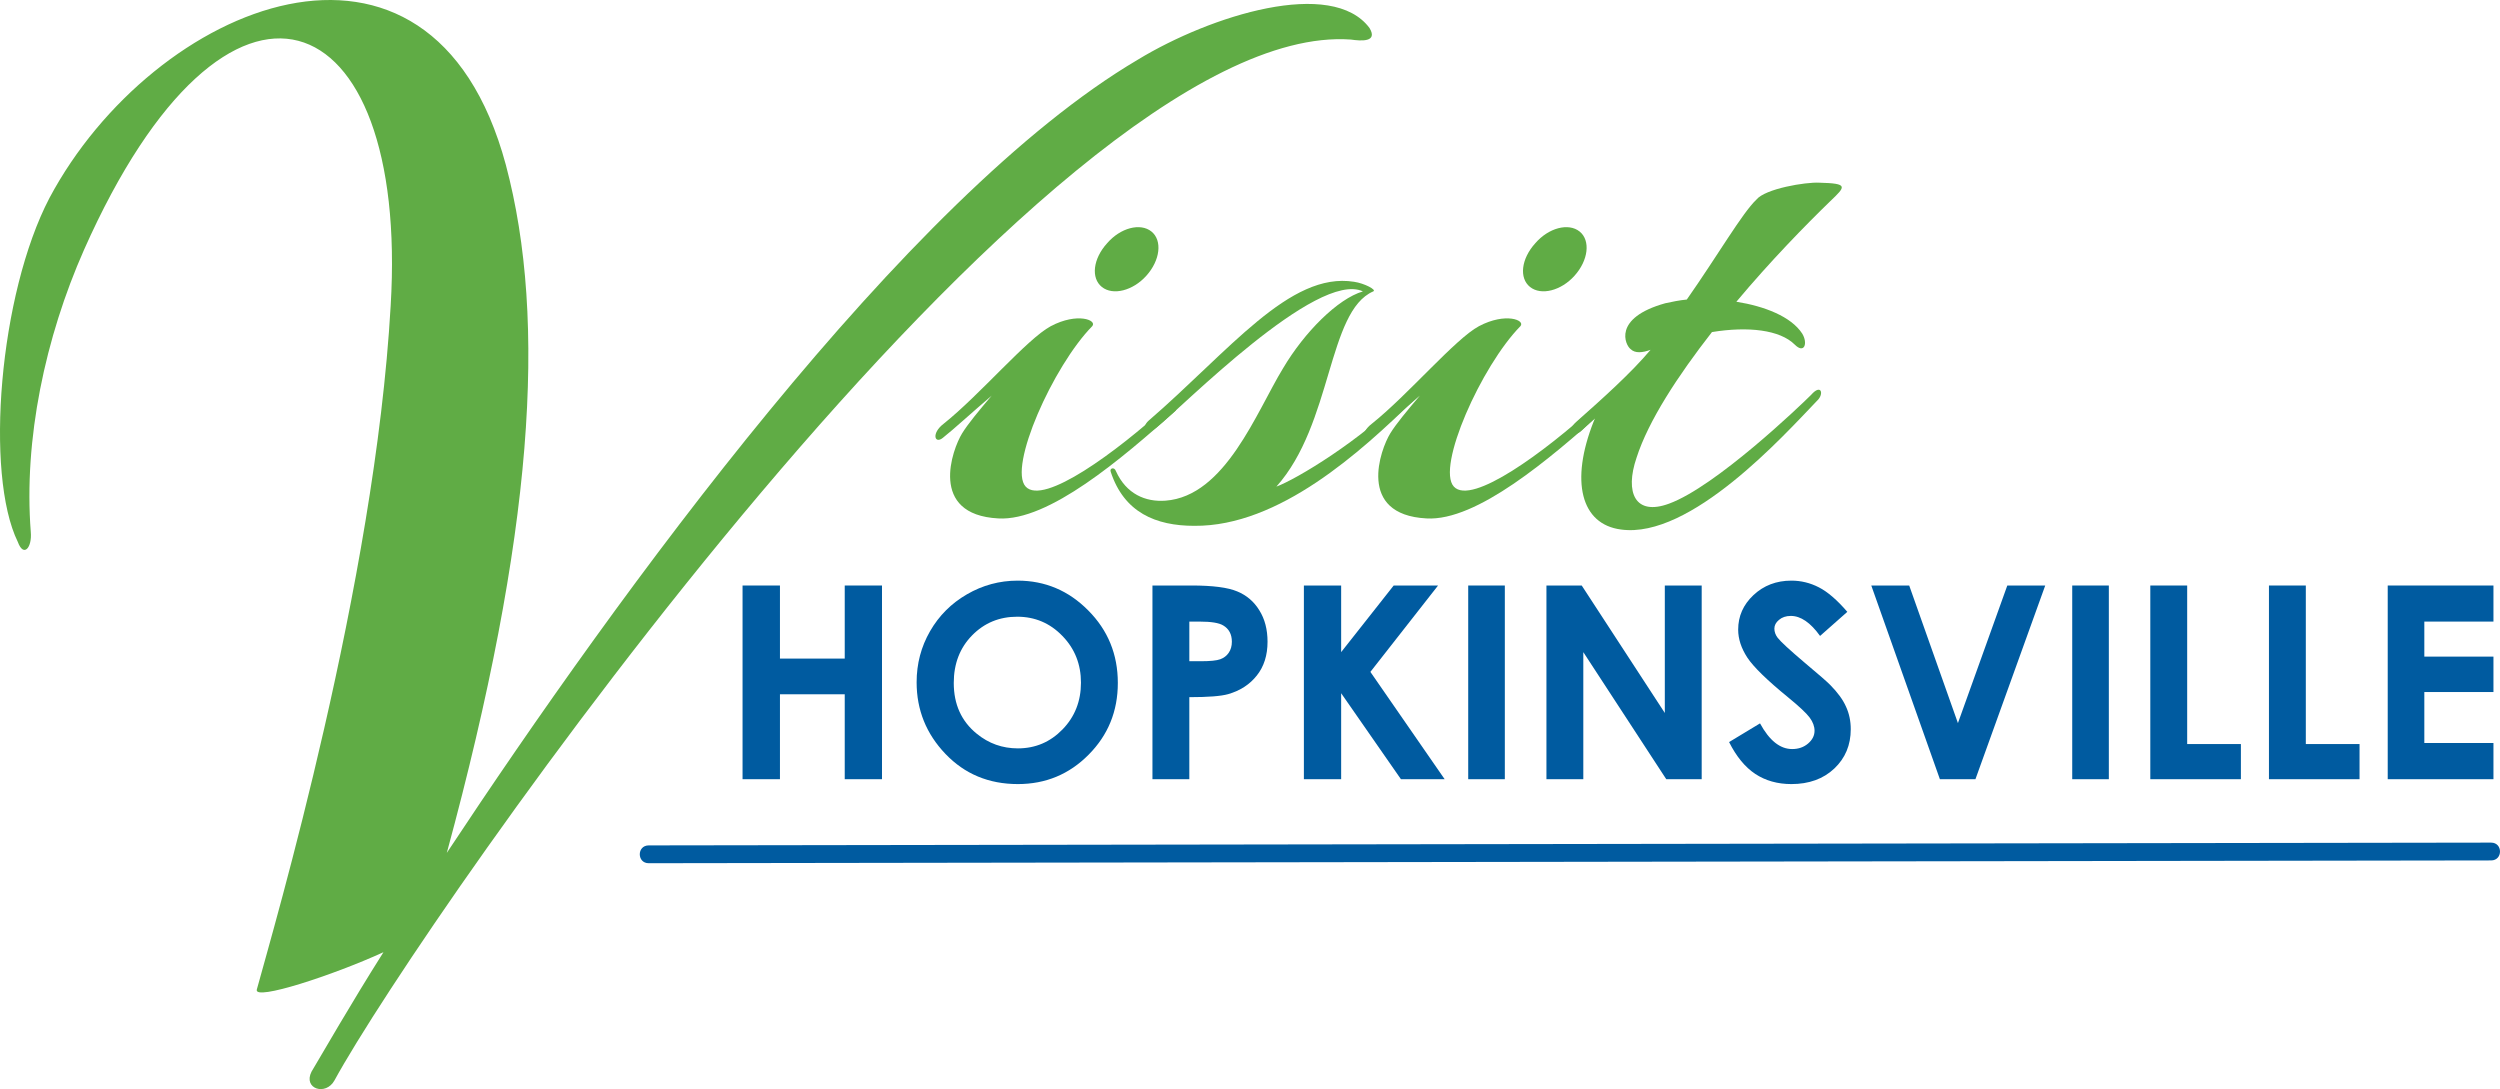
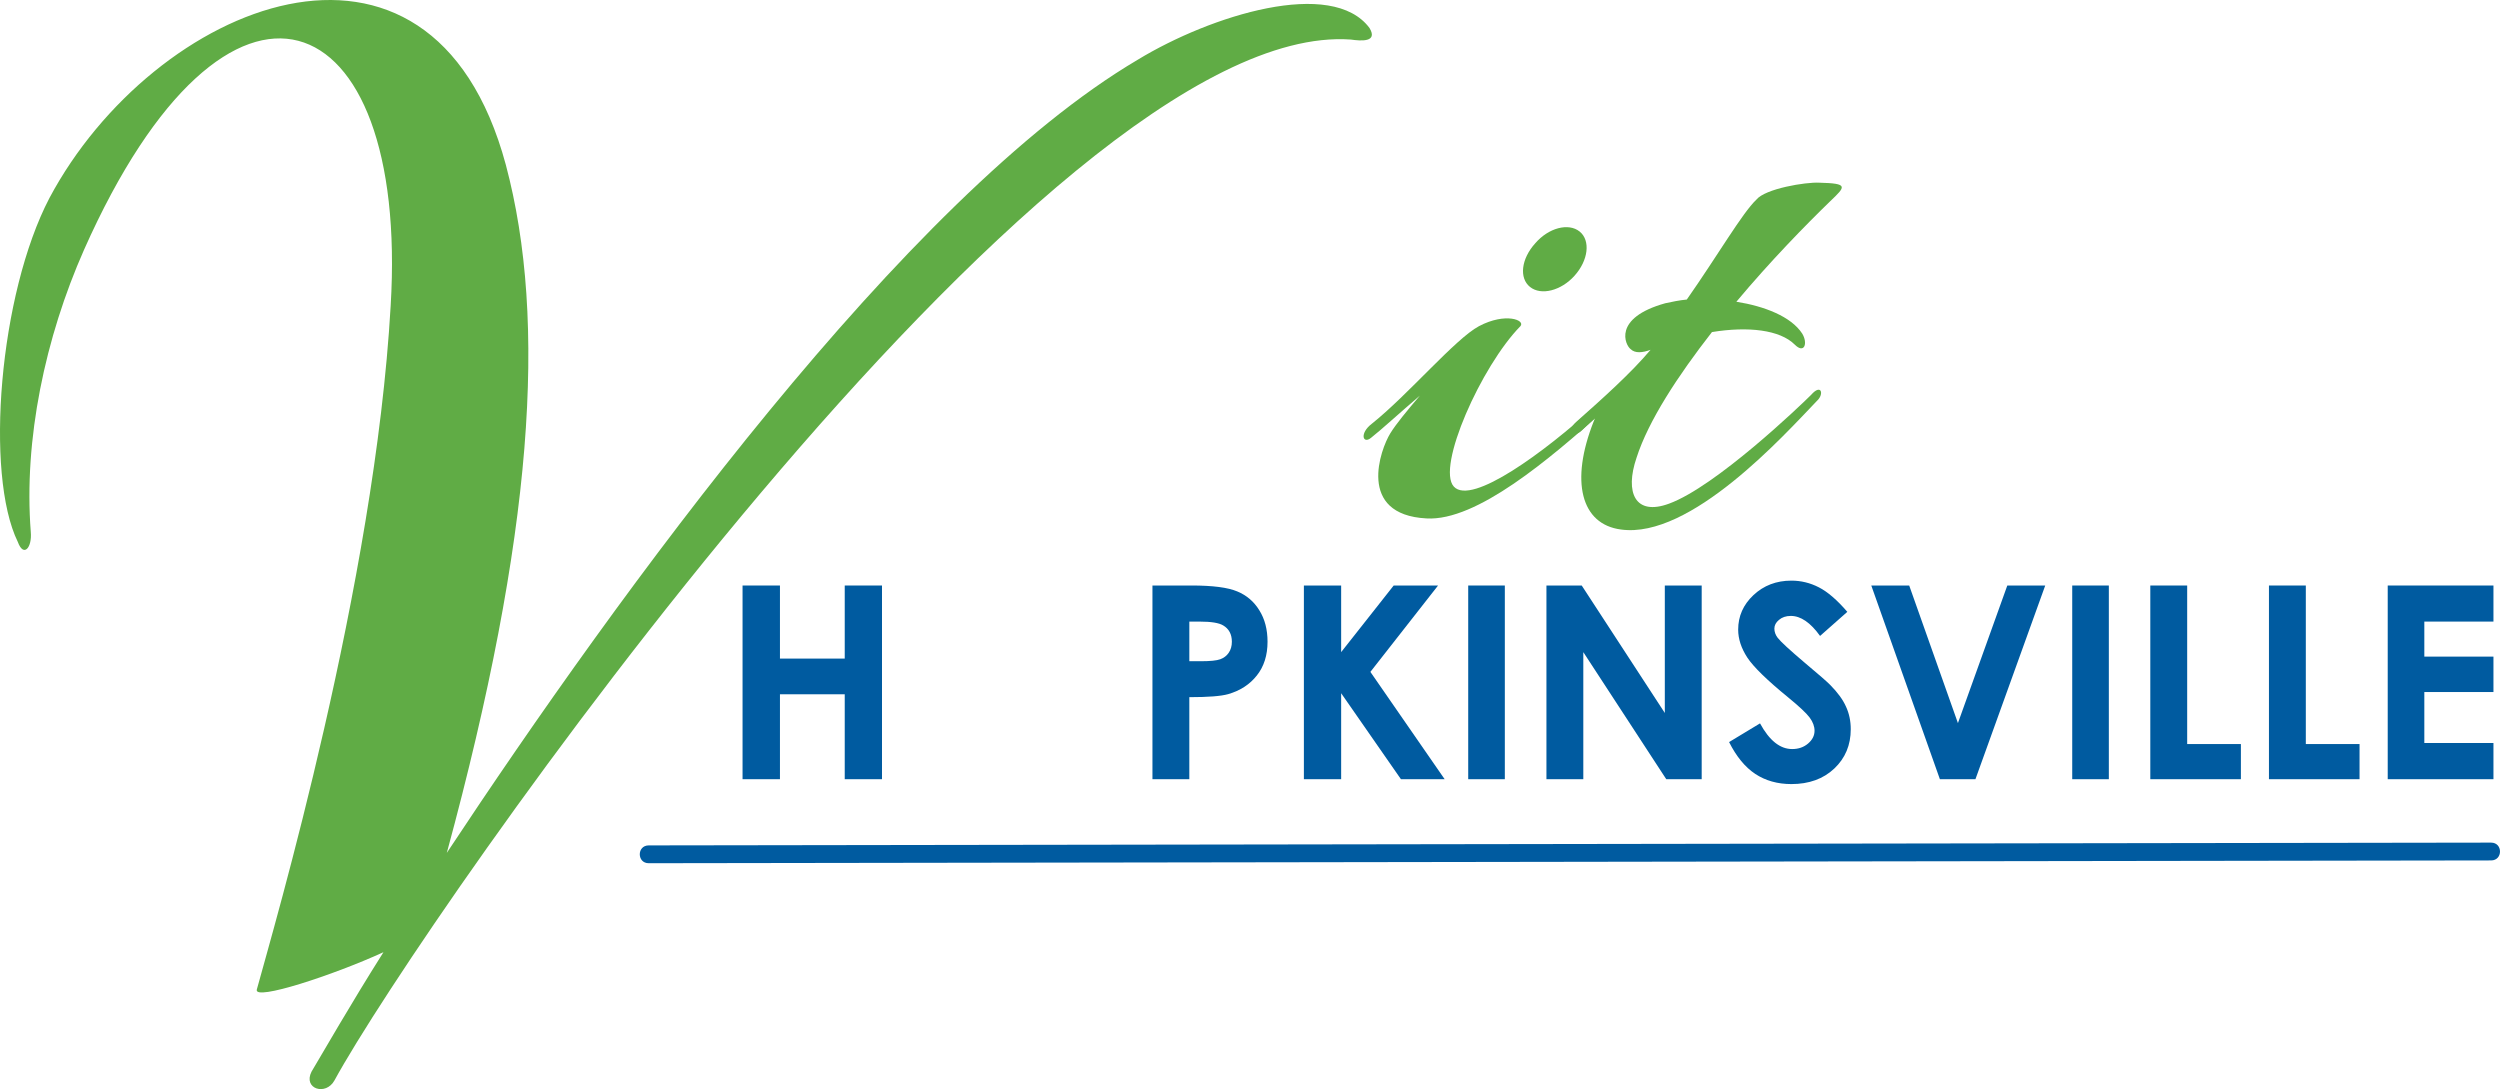
<svg xmlns="http://www.w3.org/2000/svg" id="Layer_1" x="0px" y="0px" width="405.167px" height="176.51px" viewBox="0 0 405.167 176.51" xml:space="preserve">
  <polygon fill-rule="evenodd" clip-rule="evenodd" fill="#005BA0" points="120.343,94.892 126.404,94.892 126.404,106.735  136.903,106.735 136.903,94.892 142.943,94.892 142.943,126.283 136.903,126.283 136.903,112.519 126.404,112.519 126.404,126.283  120.343,126.283 " />
-   <path fill-rule="evenodd" clip-rule="evenodd" fill="#005BA0" d="M164.923,94.102c4.439,0,8.251,1.607,11.438,4.823 c3.202,3.216,4.802,7.135,4.802,11.759c0,4.581-1.579,8.458-4.738,11.631c-3.144,3.173-6.964,4.758-11.459,4.759 c-4.71,0-8.622-1.629-11.737-4.888c-3.116-3.258-4.674-7.127-4.674-11.609c0-3.002,0.725-5.761,2.177-8.28 c1.451-2.518,3.442-4.509,5.975-5.975C159.253,94.842,161.992,94.103,164.923,94.102 M164.859,99.949c-2.902,0-5.342,1.01-7.32,3.03 s-2.966,4.588-2.966,7.704c0,3.472,1.244,6.218,3.735,8.237c1.934,1.579,4.154,2.368,6.658,2.368c2.831,0,5.242-1.023,7.234-3.073 c1.992-2.048,2.987-4.572,2.988-7.575c0-2.987-1.003-5.513-3.009-7.575C170.173,100.988,167.733,99.949,164.859,99.949" />
  <path fill-rule="evenodd" clip-rule="evenodd" fill="#005BA0" d="M186.775,94.891h6.339c3.428,0,5.896,0.32,7.405,0.961 c1.522,0.627,2.717,1.65,3.585,3.073c0.881,1.408,1.321,3.102,1.322,5.079c0,2.191-0.576,4.012-1.729,5.463 c-1.139,1.451-2.688,2.461-4.652,3.03c-1.152,0.328-3.251,0.491-6.295,0.491v13.295h-5.976V94.891z M192.751,107.162h1.899 c1.494,0,2.532-0.107,3.116-0.32c0.583-0.214,1.038-0.562,1.366-1.046c0.341-0.497,0.512-1.095,0.512-1.792 c0-1.209-0.47-2.091-1.409-2.646c-0.682-0.412-1.949-0.618-3.798-0.618h-1.686V107.162z" />
  <polygon fill-rule="evenodd" clip-rule="evenodd" fill="#005BA0" points="211.317,94.892 217.356,94.892 217.356,105.689  225.871,94.892 233.062,94.892 222.094,108.891 234.13,126.283 227.045,126.283 217.356,112.348 217.356,126.283 211.317,126.283  " />
  <rect x="237.949" y="94.892" fill-rule="evenodd" clip-rule="evenodd" fill="#005BA0" width="5.934" height="31.392" />
  <polygon fill-rule="evenodd" clip-rule="evenodd" fill="#005BA0" points="250.626,94.892 256.345,94.892 269.811,115.549  269.811,94.892 275.787,94.892 275.787,126.283 270.046,126.283 256.602,105.689 256.602,126.283 250.626,126.283 " />
  <path fill-rule="evenodd" clip-rule="evenodd" fill="#005BA0" d="M299.39,99.16l-4.418,3.904c-1.552-2.162-3.131-3.243-4.737-3.244 c-0.783,0-1.424,0.215-1.921,0.641c-0.498,0.413-0.747,0.883-0.747,1.409s0.177,1.023,0.534,1.493 c0.482,0.626,1.94,1.971,4.374,4.033c2.276,1.907,3.656,3.109,4.141,3.607c1.209,1.223,2.062,2.396,2.561,3.521 c0.513,1.11,0.769,2.326,0.769,3.649c0,2.576-0.891,4.702-2.668,6.381c-1.779,1.679-4.098,2.518-6.957,2.518 c-2.234,0-4.182-0.548-5.847-1.643c-1.651-1.095-3.066-2.816-4.247-5.165l5.015-3.03c1.508,2.775,3.243,4.161,5.207,4.161 c1.025,0,1.885-0.299,2.582-0.896c0.697-0.598,1.046-1.287,1.046-2.07c0-0.711-0.264-1.422-0.79-2.134 c-0.526-0.711-1.686-1.799-3.478-3.266c-3.415-2.788-5.62-4.936-6.616-6.444c-0.996-1.522-1.493-3.037-1.493-4.545 c0-2.178,0.824-4.04,2.475-5.592c1.665-1.564,3.715-2.347,6.146-2.348c1.564,0,3.051,0.363,4.46,1.088 C296.202,95.916,297.738,97.238,299.39,99.16" />
  <polygon fill-rule="evenodd" clip-rule="evenodd" fill="#005BA0" points="303.273,94.892 309.419,94.892 317.315,117.191  325.317,94.892 331.464,94.892 320.153,126.283 314.391,126.283 " />
  <rect x="335.839" y="94.892" fill-rule="evenodd" clip-rule="evenodd" fill="#005BA0" width="5.933" height="31.392" />
  <polygon fill-rule="evenodd" clip-rule="evenodd" fill="#005BA0" points="348.493,94.892 354.469,94.892 354.469,120.586  363.175,120.586 363.175,126.283 348.493,126.283 " />
  <polygon fill-rule="evenodd" clip-rule="evenodd" fill="#005BA0" points="367.722,94.892 373.696,94.892 373.696,120.586  382.403,120.586 382.403,126.283 367.722,126.283 " />
  <polygon fill-rule="evenodd" clip-rule="evenodd" fill="#005BA0" points="386.97,94.892 404.106,94.892 404.106,100.738  392.903,100.738 392.903,106.415 404.106,106.415 404.106,112.155 392.903,112.155 392.903,120.415 404.106,120.415  404.106,126.283 386.97,126.283 " />
-   <path fill-rule="evenodd" clip-rule="evenodd" fill="#60AC45" d="M186.606,37.517c-1.798-1.438-5.033-0.599-7.191,1.918 c-2.277,2.516-2.637,5.633-0.839,7.072c1.797,1.437,5.034,0.598,7.19-1.8C188.045,42.191,188.403,38.955,186.606,37.517  M190.441,66.642c0.6-0.481,0-2.039-1.319-0.839c-8.149,7.43-20.014,16.179-22.891,13.063c-2.876-3.117,4.435-19.536,10.786-26.008 c0.84-0.958-2.395-2.277-6.711,0c-3.835,2.037-11.505,11.147-17.378,15.821c-2.039,1.558-1.439,3.356-0.12,2.277 c1.678-1.318,4.674-4.075,7.909-6.833c-2.037,2.398-3.835,4.556-4.793,6.114c-1.558,2.517-5.514,13.184,5.872,13.782 C169.947,84.498,181.813,74.312,190.441,66.642" />
-   <path fill-rule="evenodd" clip-rule="evenodd" fill="#60AC45" d="M229.153,64.844c1.077-1.079,0.239-2.279-1.079-1.079 c-7.551,7.67-17.979,13.903-21.214,15.1c9.109-10.186,8.27-28.404,15.7-31.64c0.6-0.239-1.438-1.318-3.116-1.558 c-10.426-1.678-20.254,11.266-33.319,22.533c-1.079,0.958-0.958,2.875,1.319,1.077c4.074-3.235,26.007-25.528,33.438-22.052 c-4.075,1.198-9.469,6.591-12.943,12.464c-4.314,7.072-9.349,20.735-19.056,21.453c-3.237,0.24-6.354-1.077-8.031-4.793 c-0.239-0.719-1.078-0.479-0.839,0.12c2.158,6.592,7.311,8.75,13.542,8.75C207.339,85.338,220.644,73.114,229.153,64.844" />
  <path fill-rule="evenodd" clip-rule="evenodd" fill="#60AC45" d="M255.998,37.517c-1.798-1.438-5.033-0.599-7.191,1.918 c-2.276,2.516-2.637,5.633-0.839,7.072c1.798,1.437,5.034,0.598,7.191-1.8C257.437,42.191,257.796,38.955,255.998,37.517  M259.833,66.642c0.6-0.481,0-2.039-1.318-0.839c-8.149,7.43-20.015,16.179-22.891,13.063c-2.877-3.117,4.434-19.536,10.786-26.008 c0.839-0.958-2.396-2.277-6.712,0c-3.835,2.037-11.505,11.147-17.377,15.821c-2.039,1.558-1.44,3.356-0.121,2.277 c1.679-1.318,4.675-4.075,7.91-6.833c-2.038,2.398-3.835,4.556-4.794,6.114c-1.559,2.517-5.514,13.184,5.872,13.782 C239.34,84.498,251.205,74.312,259.833,66.642" />
  <path fill-rule="evenodd" clip-rule="evenodd" fill="#60AC45" d="M296.627,32.603c2.516-2.396,2.995-2.876-1.798-2.996 c-2.158-0.12-8.749,0.959-10.188,2.756c-2.276,2.158-6.23,8.989-11.265,16.181c-1.198,0.12-2.398,0.359-3.476,0.599 c-8.63,2.397-6.472,6.832-5.635,7.432c0.722,0.718,1.919,0.598,3.237,0.119c-3.116,3.716-7.791,7.909-11.986,11.625 c-1.916,1.68-0.357,2.638,0.84,1.44l2.158-2.039l-0.239,0.599c-3.837,9.708-2.039,16.661,4.433,17.498 c11.267,1.559,26.368-15.221,31.761-20.853c1.2-1.079,0.722-2.877-0.959-0.959c-1.797,1.798-15.46,14.861-23.011,17.619 c-5.512,2.037-7.191-1.798-5.273-7.432c1.917-5.991,6.713-13.303,12.225-20.375c5.874-0.958,11.027-0.359,13.423,2.037 c1.559,1.559,2.158-0.239,1.2-1.797c-1.798-2.756-6.113-4.435-10.667-5.154C286.919,42.312,292.671,36.438,296.627,32.603" />
  <path fill-rule="evenodd" clip-rule="evenodd" fill="#60AC45" d="M221.957,4.545c-6.066-8.166-25.663-2.1-37.563,5.133 c-37.56,22.164-84.219,86.554-111.982,128.546C86.41,86.668,88.745,52.136,81.978,26.709C69.846-18.315,24.821,0.581,8.022,32.073 C-0.144,47.705-2.476,76.866,2.889,87.832c0.933,2.566,2.335,0.936,2.1-1.632c-1.167-14.933,2.336-31.497,8.633-45.726 c23.331-52.493,52.724-40.827,49.691,9.099c-2.566,45.025-18.895,100.551-21.697,110.814c-0.466,1.865,12.367-2.332,20.53-6.066 c-5.596,8.868-9.565,15.867-11.662,19.366c-1.403,2.797,2.331,3.965,3.73,1.398C68.212,149.424,169.699,2.912,218.924,6.41 C220.555,6.646,223.356,6.877,221.957,4.545" />
  <path fill="#005BA0" d="M403.726,139.447l-298.592,0.452c-1.925,0.003-1.929-2.885-0.004-2.888l298.592-0.451 C405.646,136.558,405.65,139.444,403.726,139.447" />
</svg>